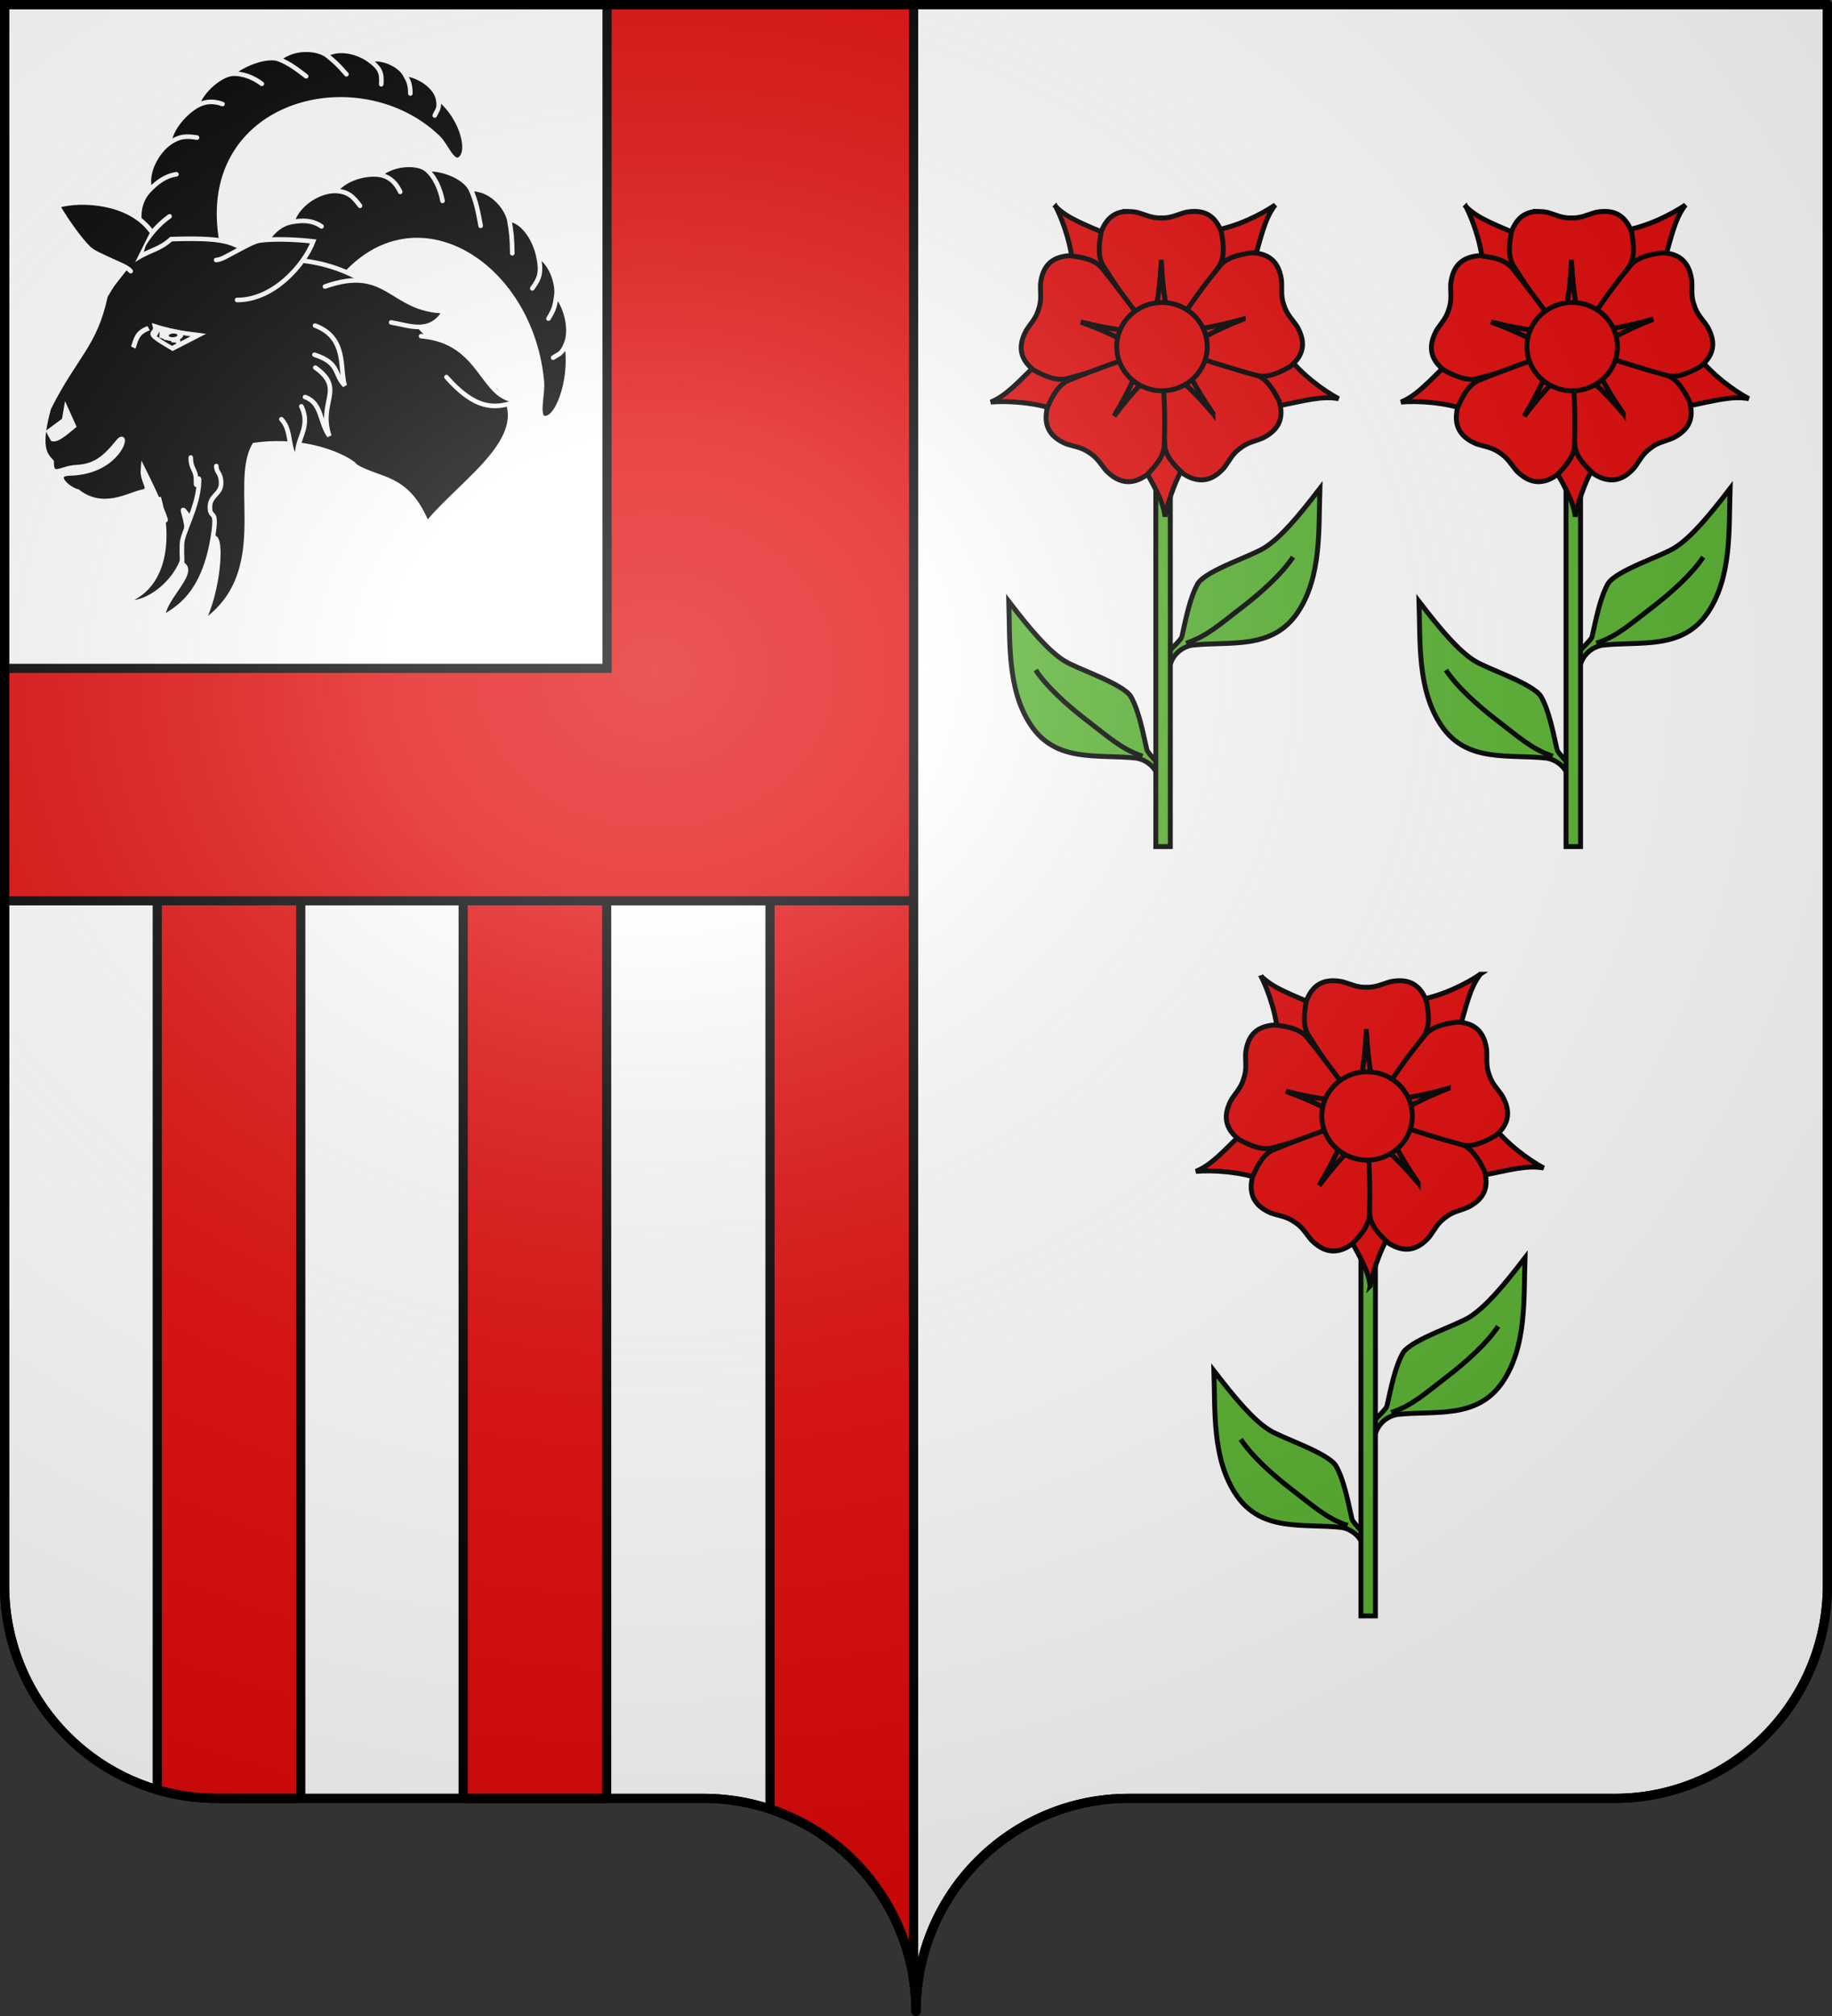
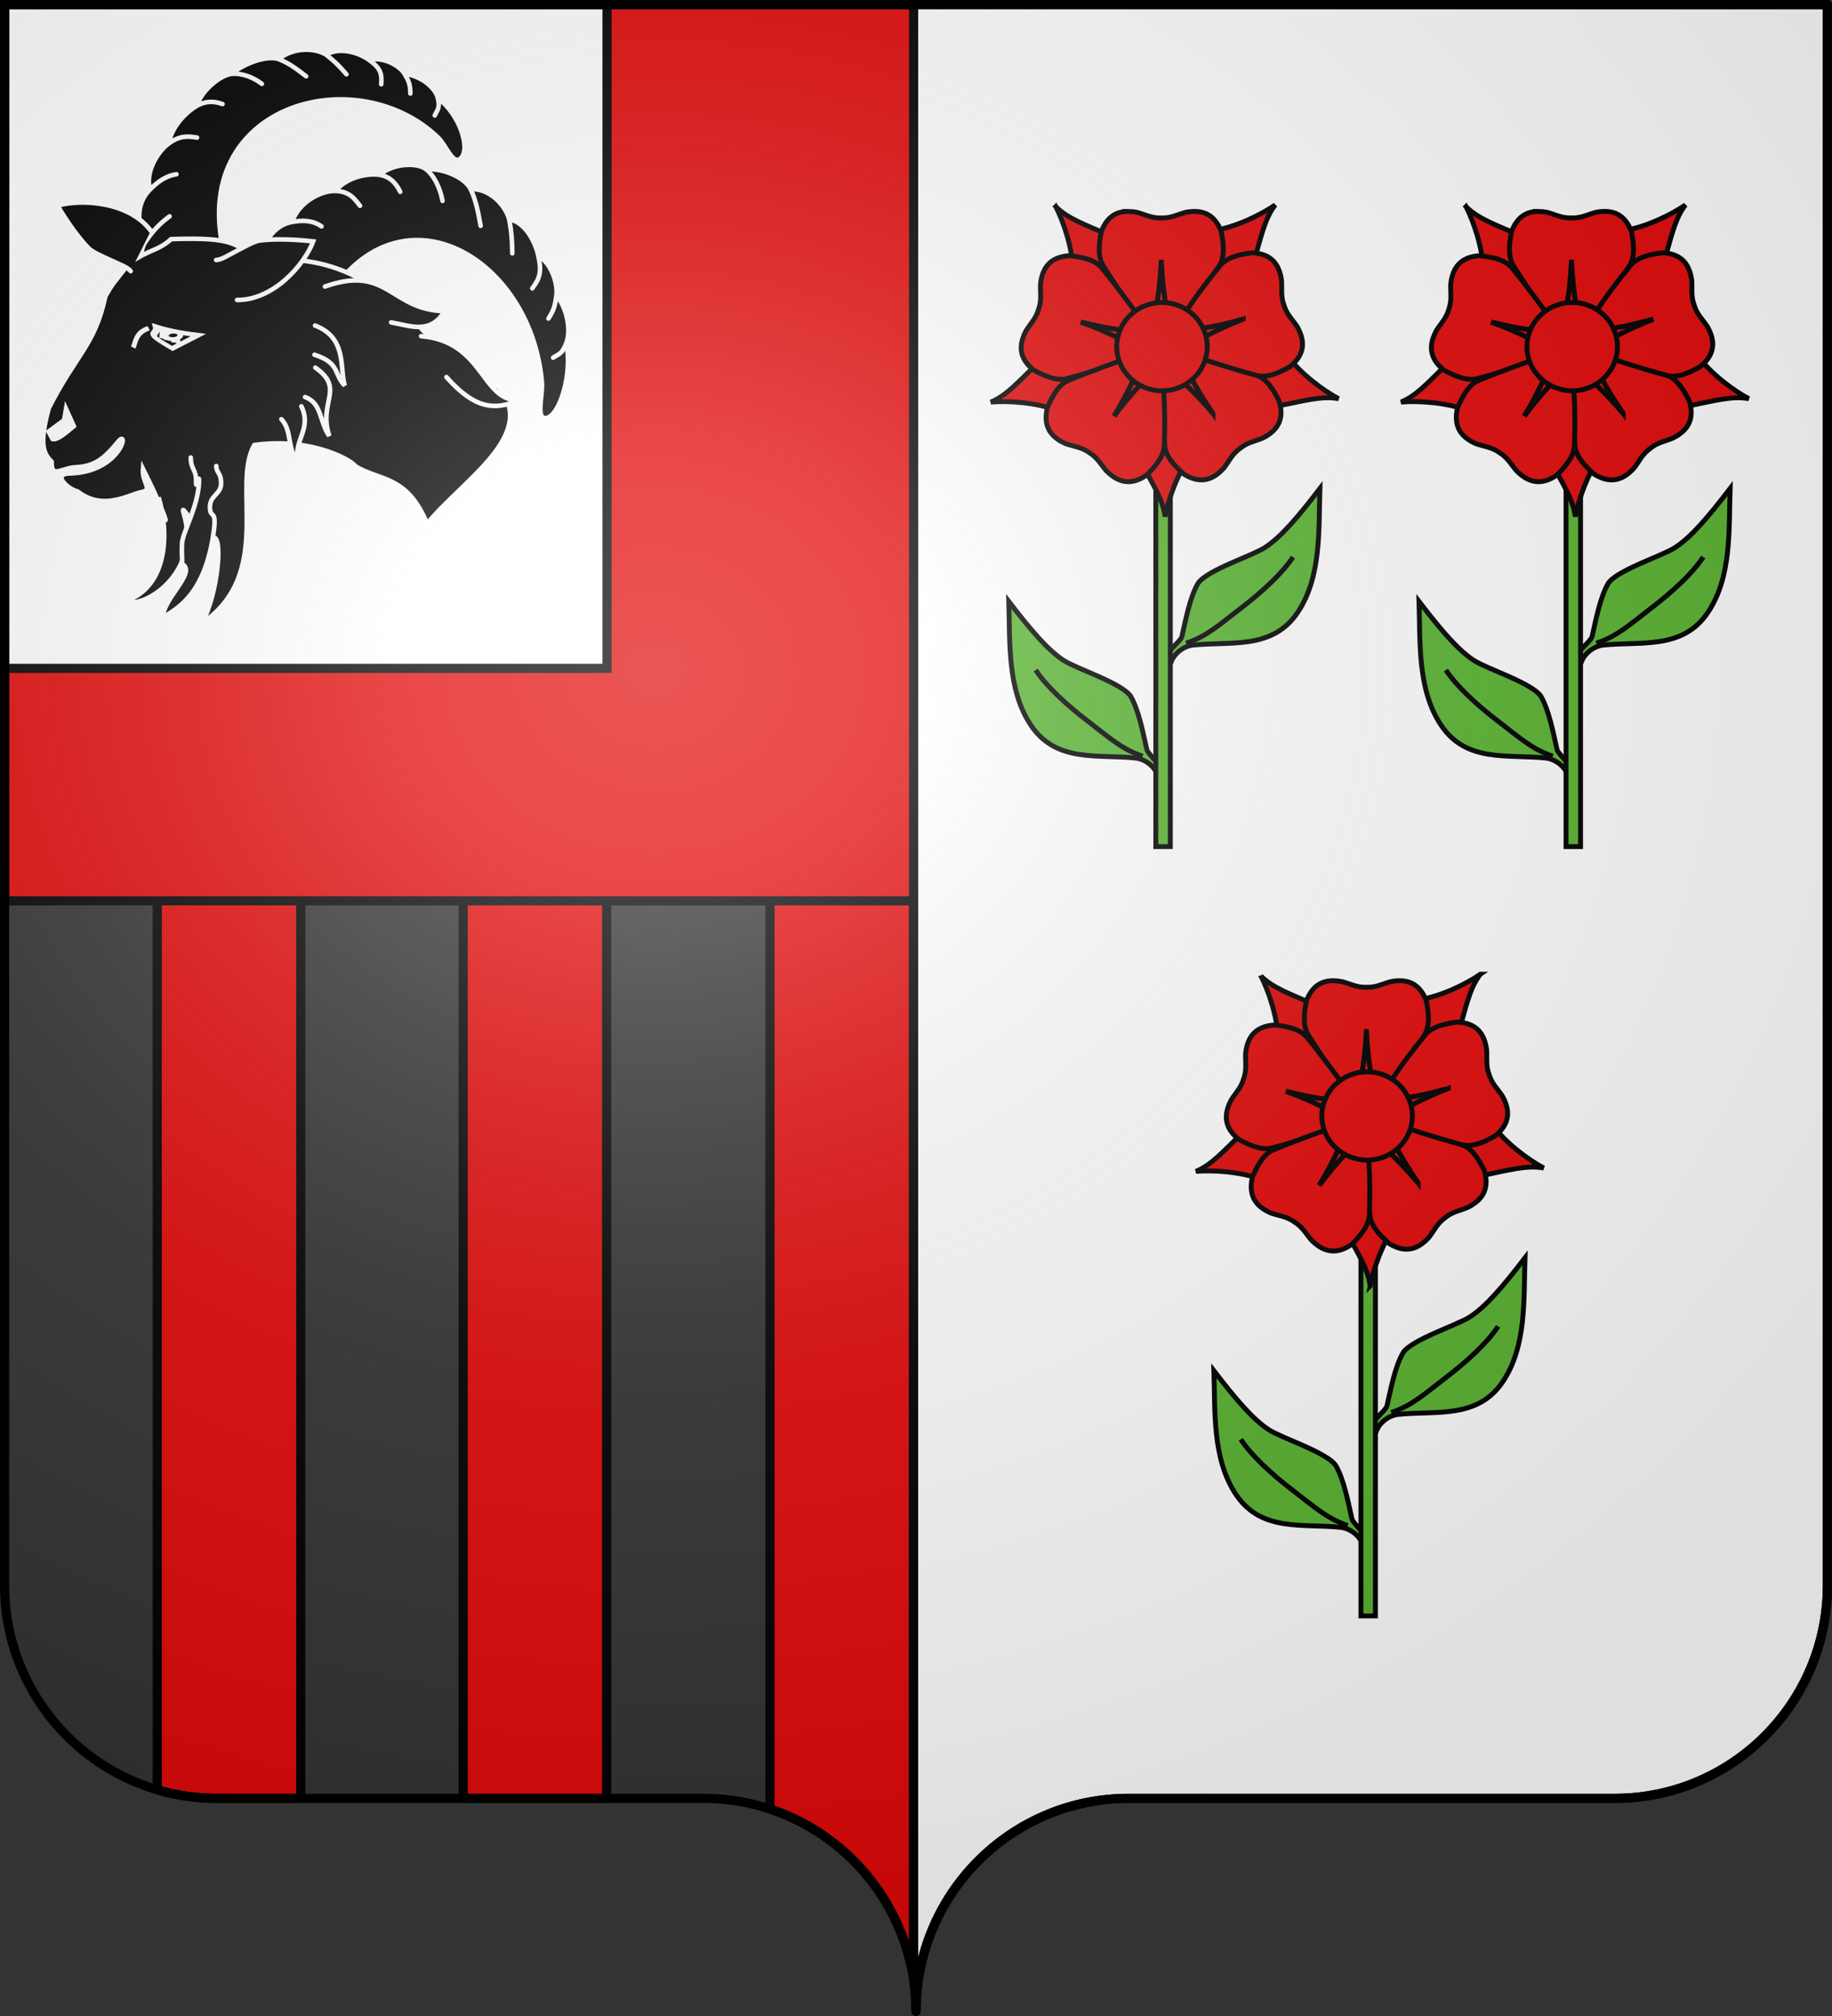
<svg xmlns="http://www.w3.org/2000/svg" xmlns:xlink="http://www.w3.org/1999/xlink" width="600" height="660" version="1.0">
  <rect width="100%" height="100%" fill="#333333" stroke="none" />
  <desc>Flag of Canton of Valais (Wallis)</desc>
  <defs>
    <radialGradient xlink:href="#a" id="c" cx="285.186" cy="200.448" r="300" fx="285.186" fy="200.448" gradientTransform="matrix(1.551 0 0 1.35 -227.894 -51.264)" gradientUnits="userSpaceOnUse" />
    <linearGradient id="a">
      <stop offset="0" style="stop-color:white;stop-opacity:.314" />
      <stop offset=".19" style="stop-color:white;stop-opacity:.251" />
      <stop offset=".6" style="stop-color:#6b6b6b;stop-opacity:.125" />
      <stop offset="1" style="stop-color:black;stop-opacity:.125" />
    </linearGradient>
  </defs>
-   <path d="M300.781 1.458v646.667A70.4 70.4 0 0 0 300 658.5c0-38.504-31.21-69.75-69.656-69.75H71.156C32.71 588.75 1.5 557.504 1.5 519V1.479z" style="fill:#fff;fill-opacity:1;fill-rule:nonzero;stroke:#000;stroke-width:3;stroke-linecap:round;stroke-linejoin:round;stroke-miterlimit:4;stroke-dasharray:none;stroke-dashoffset:0;stroke-opacity:1" />
  <path d="M252.188 294.906V592.25c22.929 7.586 40.582 26.805 46.03 50.656h.97v-348zM151.688 294.906V588.75h47V294.906zM51.5 294.906v291.032a69.6 69.6 0 0 0 19.656 2.812H98.5V294.906z" style="fill:#e20909;fill-opacity:1;fill-rule:nonzero;stroke:#000;stroke-width:3;stroke-linecap:round;stroke-linejoin:round;stroke-miterlimit:4;stroke-dashoffset:0;stroke-opacity:1" />
  <path d="M299.219 1.458v646.667c.504 3.384.781 6.851.781 10.375 0-38.504 31.21-69.75 69.656-69.75h159.188c38.447 0 69.656-31.246 69.656-69.75V1.479z" style="fill:#fff;fill-opacity:1;fill-rule:nonzero;stroke:#000;stroke-width:3;stroke-linecap:round;stroke-linejoin:round;stroke-miterlimit:4;stroke-dashoffset:0;stroke-opacity:1;stroke-dasharray:none" />
  <path d="M1.5 1.5v293.406h297.719V1.5z" style="fill:#e20909;fill-opacity:1;fill-rule:nonzero;stroke:#000;stroke-width:3;stroke-linecap:round;stroke-linejoin:round;stroke-miterlimit:4;stroke-dashoffset:0;stroke-opacity:1" />
  <g style="fill:#fff;display:inline">
    <path d="M2.343 2.343h197.315v217.315H2.343z" style="fill:#fff;fill-opacity:1;stroke:#000;stroke-width:3;stroke-miterlimit:4;stroke-dasharray:none;stroke-opacity:1" transform="translate(-.843 -.843)" />
  </g>
  <g style="fill:#000;stroke:#fff;stroke-opacity:1">
    <path d="M-39.482 42.855c-2.252-16.733 6.258-28.152 9.79-29.676 3.534-1.525 7.107-2.606 11.524-2.483-4.417-.123-7.99.958-11.523 2.483 3.009-11.35 7.826-14.904 12.163-15.67 3.252-.573 6.545-.703 9.677 1.45-3.132-2.153-6.425-2.023-9.677-1.45 2.327-6.72 9.715-10.278 14.132-10.155s6.063 2.086 8.152 4.873c-2.089-2.787-3.735-4.75-8.152-4.873 4.656-5.33 11.964-5.717 14.574-5.275s4.94 1.833 6.747 5.572c-1.807-3.739-4.137-5.131-6.747-5.572 4.778-3.998 12.487-4.006 15.258-1.79s4.62 6.398 5.343 10.328c-.724-3.93-2.572-8.112-5.343-10.328 5.461-.512 12.73 2.714 14.537 6.452s2.572 8.112 3.296 12.042c-.724-3.93-1.488-8.303-3.296-12.042 6.586-.26 11.526 5.631 12.651 9.94.764 4.374.925 6.149 1.006 11.093-.081-4.944-.242-6.719-1.006-11.092 4.457.566 8.273 6.204 9.52 11.845 1.245 5.64.322 7.606-1.966 10.715 2.288-3.109 3.211-5.075 1.965-10.715 4.659 2.785 6.387 9.693 5.946 12.926s-.682 4.628-2.608 7.673c1.926-3.045 2.167-4.44 2.608-7.673 3.735 4.75 4.74 11.786 3.256 15.654s-2.61 3.616-4.336 4.822c1.727-1.206 2.851-.953 4.336-4.822 2.05 10.458-2.243 23.837-6.58 24.602-3.613.637-1.045-7.48-1.448-11.916C60.09 3.205 4.873-22.67-14.868 43.022z" style="fill:#000;fill-opacity:1;fill-rule:evenodd;stroke:#fff;stroke-width:1.5;stroke-linecap:butt;stroke-linejoin:round;stroke-miterlimit:4;stroke-dasharray:none;stroke-opacity:1" transform="translate(113.153 75.157)" />
    <path d="M-58.072 29.165c-10.659-9.243-9.726-21.712-7.644-24.847s4.432-6.013 8.104-8.644c-3.672 2.631-6.021 5.509-8.104 8.644-3.524-9.052-1.462-14.263 1.677-17.409 2.354-2.358 4.975-4.46 8.668-5.015-3.693.555-6.314 2.657-8.668 5.015-1.642-5.695 2.518-12.484 6.19-15.115s6.053-2.394 9.228-1.906c-3.175-.488-5.555-.725-9.228 1.906.995-6.24 6.76-10.968 9.125-12.288 2.364-1.32 5-1.865 8.448-.6-3.447-1.265-6.084-.72-8.448.6 1.795-5.469 8.088-10.202 11.52-10.494 3.431-.293 7.145 1.23 9.807 3.28-2.662-2.05-6.376-3.573-9.807-3.28 4.19-3.675 11.828-6.084 15.275-4.82 3.447 1.266 6.376 3.574 9.038 5.625-2.662-2.051-5.591-4.36-9.038-5.624 5.242-4.204 12.382-3.493 15.572-1.447 2.93 2.308 3.996 3.336 6.669 6.425-2.673-3.089-3.74-4.117-6.669-6.425 3.94-2.374 10.028-1.135 14.019 1.682s4.273 4.632 4.042 8.009c.23-3.377-.051-5.191-4.042-8.009 5.273-1.088 10.325 2.238 11.67 4.561 1.343 2.324 1.882 3.357 1.913 6.472-.031-3.115-.57-4.148-1.914-6.472 5.555.726 10.085 4.576 10.91 7.943.827 3.367-.225 3.896-1 5.72.775-1.824 1.827-2.353 1-5.72 7.187 5.382 10.732 16.51 7.593 19.656-2.616 2.621-4.796-4.107-7.463-6.678-28.008-26.988-86.748-9.552-68.25 44.265z" style="fill:#000;fill-opacity:1;fill-rule:evenodd;stroke:#fff;stroke-width:1.5;stroke-linecap:butt;stroke-linejoin:round;stroke-miterlimit:4;stroke-dasharray:none;stroke-opacity:1" transform="translate(113.153 75.157)" />
    <path d="M-97.171 58.475c8.775-17.43 15.115-20.53 18.56-36.704 2.548-4.4 2.224-3.639 7.677-10.617 6.587-4.782 9.323-3.996 13.833-8.03 21.506-.688 20.34 1.674 29.557 7.078 46.57-5.109 58.093 41.32 77.477 41.007 13.66 15.84-11.222 30.441-23.2 45.083-6.573-15.912-15.21-13.855-23.528-18.82-.302-1.258-13.438-9.646-33.055-6.938-7.622 13.099 6.61 42.247-17.148 58.349 5.372-9.908 6.836-28.76 3.74-28.008-3.878.942-11.109-12.48-9.808-8.26 6.236 20.226-13.759 31.864-18.784 29.019 14.186-5.21 13.883-23.253 10.657-33.973 1.89 9.996 5.876 12.726-5.137-9.361-.426 4.577 3.435 6.878-.42 7.624-4.191.811-12.566 6.325-20.953-.166-3.438-.87-8.472-5.785-2.643-5.922 16.926-.398 19.713-15.127 15.85-10.37-4.441 5.47-7.652 8.045-13.75 8.333-5.004.236-8.088 3.893-7.994-1.799-2.353-2.487-4.355-4.967-.931-17.525z" style="fill:#000;fill-opacity:1;fill-rule:evenodd;stroke:#fff;stroke-width:1.5;stroke-linecap:butt;stroke-linejoin:miter;stroke-miterlimit:4;stroke-dasharray:none;stroke-opacity:1" transform="translate(113.153 75.157)" />
    <path d="M-50.675 74.628c-.018 3.983 1.85 3.836 1.719 7.782-.125 3.779 1.123-3.434.995.14-.304 8.457-5.49 16.602-5.593 20.4-.125 4.535.077 2.44.04 6.552 5.288 2.807-7.853 12.47-6.041 18.49-1.63-2.763 12.915-2.639 16.427-29.283.975-7.393-1.195-3.873-1.27-7.709-.078-4.05 3.624-4.25 3.661-7.856.037-3.634-1.569-3.395-1.569-5.727M24.756 34.897c20.489 1.692 19.65 21.076 31.849 21.016-7.958 3.496-14.587 2.518-23.537-7.617M-6.724 18.648c20.67-7.312 21.38 7.671 39.227 8.076-4.799 7.781-11.338 4.732-17.559 3.671M-42.376 9.968c1.7-.055 3.702-1.41 6.615-2.92s5.715-3.17 7.633-3.454c4.053-.6 11.465-.436 17.56.275-2.873 7.595-12.96 19.273-24.939 19.181" style="fill:#000;fill-opacity:1;fill-rule:evenodd;stroke:#fff;stroke-width:1.5;stroke-linecap:round;stroke-linejoin:miter;stroke-miterlimit:4;stroke-dasharray:none;stroke-opacity:1" transform="translate(113.153 75.157)" />
    <g style="fill:#000;fill-opacity:1;stroke:#fff;stroke-width:2.062;stroke-miterlimit:4;stroke-dasharray:none;stroke-opacity:1">
      <path d="M104.06 139.565c5.163 5.515 2.171 14.218 7.764 18.967-3-8.91 6.182-14.257 1.146-24.823M114.625 129.509c7.55 2.697 6.367 11.263 10.82 17.694-5.146-15.602 7.308-21.363-6.238-31.06M118.825 110.287c11.573 3.82 8.466 8.766 13.494 14.002-2.344-7.678 1.209-21.746-13.239-27.24" style="opacity:1;fill:#000;fill-opacity:1;fill-rule:evenodd;stroke:#fff;stroke-width:2.062;stroke-linecap:round;stroke-linejoin:miter;stroke-miterlimit:4;stroke-dasharray:none;stroke-opacity:1" transform="matrix(.734 0 0 .721 15.779 36.617)" />
    </g>
    <g style="fill:#000;stroke:#fff;stroke-width:7.729;stroke-miterlimit:4;stroke-dasharray:none;stroke-opacity:1">
      <path d="M332.862 278.793c19.17 9.002 42.049 16.148 67.586 21.966l-49.41 18.073c-44.458-36.502-18.155-22.953-18.176-40.039zM302.448 302.448z" style="fill:#000;fill-rule:evenodd;stroke:#fff;stroke-width:7.729;stroke-linecap:butt;stroke-linejoin:miter;stroke-miterlimit:4;stroke-dasharray:none;stroke-opacity:1" transform="matrix(.192 -.019 .054 .19 -28.191 60.174)" />
      <path d="m337.522 283.35-9.559 10.155.598-1.793M342.898 286.336l-4.779 13.74M348.872 288.128l-4.182 15.532M353.65 291.712l-2.986 13.74M359.027 294.102l-2.987 14.935M364.404 296.492l-.598 16.129" style="fill:#000;fill-rule:evenodd;stroke:#fff;stroke-width:7.729;stroke-linecap:butt;stroke-linejoin:miter;stroke-miterlimit:4;stroke-dasharray:none;stroke-opacity:1" transform="matrix(.192 -.019 .054 .19 -28.191 60.174)" />
      <path d="M368.345 301.603a11.828 9.293 0 1 1-23.655 0 11.828 9.293 0 1 1 23.655 0z" style="fill:#000;fill-opacity:1;fill-rule:nonzero;stroke:#fff;stroke-width:9.376;stroke-miterlimit:4;stroke-dasharray:none;stroke-opacity:1" transform="matrix(.197 -.02 .036 .126 -24.4 78.924)" />
      <path d="M321.392 280.96c-22.895 5.418-26.834 18.418-34.648 29.869" style="fill:#000;fill-rule:evenodd;stroke:#fff;stroke-width:7.729;stroke-linecap:butt;stroke-linejoin:miter;stroke-miterlimit:4;stroke-dasharray:none;stroke-opacity:1" transform="matrix(.192 -.019 .054 .19 -28.191 60.174)" />
    </g>
    <path d="M-70.351 13.612c-1.059-1.308-3.359-2.08-6.33-3.476-2.972-1.397-5.998-2.619-7.373-3.962-2.908-2.84-7.193-8.784-10.246-14.015 7.917-2.263 23.473-1.27 30.54 8.234" style="fill:#000;fill-opacity:1;fill-rule:evenodd;stroke:#fff;stroke-width:1.5;stroke-linecap:round;stroke-linejoin:miter;stroke-miterlimit:4;stroke-dasharray:none;stroke-opacity:1" transform="translate(113.153 75.157)" />
  </g>
  <path d="m-97.574 66.067 5.194-3.831.743-4.379 2.968 6.568c-2.745 2.259-5.627 4.924-7.421 4.379z" style="fill:#fff;fill-opacity:1;fill-rule:evenodd;stroke:#fff;stroke-width:1;stroke-linecap:butt;stroke-linejoin:miter;stroke-miterlimit:4;stroke-dasharray:none;stroke-opacity:1" transform="translate(113.153 75.157)" />
  <g style="fill:#5ab532">
    <g style="fill:#5ab532">
      <path d="M305.818 550.357c1.58-6.84 3.405-16.964 7.026-23.106 3.992-5.66 22.992-11.627 28.603-15.226 6.88-4.414 14.163-12.981 23.716-25.4-.576 17.395.78 37.811-9.5 53.174-10.947 16.358-29.023 12.3-45.546 14.138-3.921.76-7.345 3.388-8.84 7.127-.423 1.247-1.858 3.012-1.185.377l-3.743-.04c1.875-3.434 8.79-9.035 9.47-11.044z" style="fill:#5ab532;fill-opacity:1;fill-rule:evenodd;stroke:#000;stroke-width:2.109;stroke-linecap:butt;stroke-linejoin:miter;stroke-miterlimit:4;stroke-dasharray:none;stroke-opacity:1" transform="matrix(.762 0 0 .762 154.02 -210.87)" />
      <path d="M307.66 553.085c8.972-2.922 14.916-8.464 23.415-14.946 9.137-6.968 17.907-15.022 22.542-22.075" style="fill:#5ab532;fill-rule:evenodd;stroke:#000;stroke-width:2.109;stroke-linecap:butt;stroke-linejoin:miter;stroke-miterlimit:4;stroke-dasharray:none;stroke-opacity:1" transform="matrix(.762 0 0 .762 154.02 -210.87)" />
    </g>
    <g style="fill:#5ab532">
      <path d="M305.818 550.357c1.58-6.84 3.405-16.964 7.026-23.106 3.992-5.66 22.992-11.627 28.603-15.226 6.88-4.414 14.163-12.981 23.716-25.4-.576 17.395.78 37.811-9.5 53.174-10.947 16.358-29.023 12.3-45.546 14.138-3.921.76-7.345 3.388-8.84 7.127-.423 1.247-1.858 3.012-1.185.377l-3.424.28c1.875-3.435 8.47-9.355 9.15-11.364z" style="fill:#5ab532;fill-opacity:1;fill-rule:evenodd;stroke:#000;stroke-width:2.109;stroke-linecap:butt;stroke-linejoin:miter;stroke-miterlimit:4;stroke-dasharray:none;stroke-opacity:1" transform="matrix(-.762 0 0 .762 608.65 -173.891)" />
      <path d="M307.66 553.085c8.972-2.922 14.916-8.464 23.415-14.946 9.137-6.968 17.907-15.022 22.542-22.075" style="fill:#5ab532;fill-rule:evenodd;stroke:#000;stroke-width:2.109;stroke-linecap:butt;stroke-linejoin:miter;stroke-miterlimit:4;stroke-dasharray:none;stroke-opacity:1" transform="matrix(-.762 0 0 .762 608.65 -173.891)" />
    </g>
    <path d="M294.648 465.074h6.235v175.384h-6.235z" style="fill:#5ab532;fill-opacity:1;stroke:#000;stroke-width:2.109;stroke-miterlimit:4;stroke-dasharray:none;stroke-opacity:1" transform="matrix(.762 0 0 .762 154.02 -210.87)" />
  </g>
  <g style="fill:#e20909;fill-opacity:1;stroke:#000;stroke-width:2.741;stroke-miterlimit:4;stroke-dasharray:none;stroke-opacity:1">
    <g style="fill:#e20909;fill-opacity:1;stroke:#000;stroke-width:13.57;stroke-miterlimit:4;stroke-dasharray:none;stroke-opacity:1">
      <path d="M958.886 534.195c-40.541-21.548-104.773-67.727-143.034-120.587l-175.12 5.216-17.823 54.37 161.228 82.716c79.366-16.12 128.42-30.41 174.749-21.715zM477.117 861.464c8.619-45.095 33.775-120.098 72.982-172.26L493.414 523.43l-57.207-.976-31.43 178.462c38.835 71.07 66.97 113.717 72.34 160.548zM-6.497 543.543c45.748-3.874 124.757.1 185.566 23.771l144.317-99.332-14.504-55.347-180.32 17.915c-57.947 56.577-91.416 95.18-135.06 112.993zM783.021-3.399C745.207 22.64 674.614 58.344 610.067 67.922L533.95 225.721l40.028 40.884 147.739-104.927C744.006 83.818 753.943 33.702 783.02-3.4zM173.937 1.2C194.801 42.096 220.955 116.757 222 182.002l146.474 96.123 45.773-34.33-84.68-160.205c-74.27-32.293-122.654-48.707-155.629-82.392z" style="fill:#e20909;fill-opacity:1;fill-rule:evenodd;stroke:#000;stroke-width:13.57;stroke-linecap:butt;stroke-linejoin:miter;stroke-miterlimit:4;stroke-dasharray:none;stroke-opacity:1" transform="translate(325.259 67.495)scale(.118)" />
    </g>
    <g style="fill:#e20909;fill-opacity:1;stroke:#000;stroke-width:13.57;stroke-miterlimit:4;stroke-dasharray:none;stroke-opacity:1">
      <path d="M375.288 14.554c-32.685-.297-59.353 14.483-75.187 56.313-6.989 36.771-9.942 71.538 6.75 96.469 60.616 96.864 92.604 132.068 132.344 183.968 10.671-56.299 23.002-102.66 27.5-196 4.498 93.34 16.828 139.701 27.5 196 44.968-60.901 90.684-121.428 132.375-183.968 16.691-24.931 13.707-59.698 6.718-96.469C613.8 19.384 577.91 8.88 534.57 17.023c-23.696 6.38-40.852 16.455-67.282 15.719l-.053.004h-1.094l-.009-.004c-26.43.736-43.617-9.34-67.312-15.719-8.126-1.527-15.989-2.4-23.532-2.469z" style="fill:#e20909;fill-opacity:1;fill-rule:evenodd;stroke:#000;stroke-width:13.57;stroke-linecap:butt;stroke-linejoin:miter;stroke-miterlimit:4;stroke-dasharray:none;stroke-opacity:1" transform="translate(325.259 67.495)scale(.118)" />
      <path d="M466.695 155.304c-4.498 93.34-16.829 139.701-27.5 196-.156-.203-.314-.39-.469-.593l.062 1.187h54.97l.124-2.219c-10.599-55.567-22.733-101.94-27.187-194.375zM82.133 367.212c-9.933 31.14-3.684 60.983 31.607 88.46 33.07 17.533 65.415 30.617 94.163 22.03 110.44-29.32 153.52-49.49 214.838-72.137-50.64-26.816-91.295-52.284-179.146-84.135 90.507 23.256 138.442 25.161 195.383 31.586-44.913-60.943-89.247-122.49-136.692-180.785-18.893-23.307-52.99-30.72-90.186-34.897-54.942 3.422-75.574 34.612-80.587 78.424-.9 24.523 3.662 43.888-4.844 68.923l-.012.052-.323 1.045-.006.008c-7.099 25.469-21.799 38.916-34.89 59.672-3.857 7.313-7.012 14.567-9.305 21.754z" style="fill:#e20909;fill-opacity:1;fill-rule:evenodd;stroke:#000;stroke-width:13.57;stroke-linecap:butt;stroke-linejoin:miter;stroke-miterlimit:4;stroke-dasharray:none;stroke-opacity:1" transform="translate(325.259 67.495)scale(.118)" />
      <path d="M243.595 321.43c87.851 31.851 128.506 57.319 179.146 84.135-.24.088-.466.184-.705.272l1.153.291 16.227-52.52-2.083-.773c-56.22-6.278-104.109-8.374-193.738-31.405zM768.51 631.019c26.093-19.688 38.224-47.66 25.28-90.472-16.874-33.41-35.725-62.772-64.154-72.361-107.096-39.84-153.914-48.25-217.053-65.17 25.857 51.135 44.342 95.405 97.671 172.14-60.46-71.252-98.496-100.489-141.273-138.615 1.475 75.69 2.128 151.539 7.2 226.53 1.964 29.938 25.521 55.68 53.475 80.57 46.831 28.934 81.687 15.384 111.08-17.49 14.896-19.5 22.355-37.945 43.755-53.472l.04-.035.867-.667.01-.002c20.504-16.694 40.27-19.183 62.943-28.57 7.373-3.743 14.138-7.843 20.16-12.386z" style="fill:#e20909;fill-opacity:1;fill-rule:evenodd;stroke:#000;stroke-width:13.57;stroke-linecap:butt;stroke-linejoin:miter;stroke-miterlimit:4;stroke-dasharray:none;stroke-opacity:1" transform="translate(325.259 67.495)scale(.118)" />
      <path d="M610.254 575.157c-53.33-76.736-71.814-121.006-97.671-172.141.247.066.486.119.733.185l-.773-.904-43.577 33.507 1.254 1.835c42.273 37.59 80.16 66.956 140.034 137.518zM333.068 750.217c26.961 18.48 57.339 21.088 93.815-4.796 26.312-26.62 48.156-53.828 48.21-83.83 3.724-114.206-3.187-161.268-7.218-226.512-40.262 40.774-76.357 72.374-132.157 147.332 48.333-79.977 63.961-125.333 86.51-178.012-71.295 25.462-143 50.196-212.489 78.845-27.76 11.38-44.677 41.9-59.389 76.317-12.543 53.6 11.385 82.34 51.898 99.756 23.225 7.923 43.084 9.131 64.609 24.485l.046.027.908.61.005.008c22.347 14.132 30.99 32.082 47.099 50.595 5.892 5.8 11.93 10.91 18.153 15.175z" style="fill:#e20909;fill-opacity:1;fill-rule:evenodd;stroke:#000;stroke-width:13.57;stroke-linecap:butt;stroke-linejoin:miter;stroke-miterlimit:4;stroke-dasharray:none;stroke-opacity:1" transform="translate(325.259 67.495)scale(.118)" />
      <path d="M335.718 582.411c55.8-74.958 91.895-106.558 132.157-147.332.016.256.042.5.058.755l.61-1.02-45.621-30.664-1.342 1.772c-22.2 52.031-37.997 97.288-85.862 176.49zM795.294 182.527c-10.181-31.061-32.72-51.594-77.418-53.205-37.073 5.15-70.955 13.481-89.231 37.275-72.364 88.433-95.476 130.007-131.924 184.27 56.752-7.912 104.622-11.071 194.49-36.688-86.989 34.14-126.964 60.662-176.884 88.794 72.091 23.106 144.068 47.041 216.662 66.52 28.962 7.832 60.944-6.124 93.543-24.516 42.536-34.943 40.999-72.308 19.41-110.76-13.629-20.407-28.666-33.434-36.429-58.71l-.02-.049-.35-1.036v-.01c-9.158-24.803-5.114-44.31-6.655-68.802-1.155-8.187-2.845-15.915-5.194-23.083z" style="fill:#e20909;fill-opacity:1;fill-rule:evenodd;stroke:#000;stroke-width:13.57;stroke-linecap:butt;stroke-linejoin:miter;stroke-miterlimit:4;stroke-dasharray:none;stroke-opacity:1" transform="translate(325.259 67.495)scale(.118)" />
      <g style="fill:#e20909;fill-opacity:1;stroke:#000;stroke-width:13.57;stroke-miterlimit:4;stroke-dasharray:none;stroke-opacity:1">
        <path d="M469.438 156.219c-4.498 93.339-16.83 139.7-27.5 196-.156-.203-.314-.391-.47-.594l.063 1.188H496.5l.125-2.22c-10.599-55.567-22.733-101.94-27.187-194.374z" style="fill:#e20909;fill-opacity:1;fill-rule:evenodd;stroke:#000;stroke-width:13.57;stroke-linecap:butt;stroke-linejoin:miter;stroke-miterlimit:4;stroke-dasharray:none;stroke-opacity:1" transform="rotate(71.33 171.323 306.537)scale(.118)" />
      </g>
    </g>
    <path d="M614.688 409.418c.02 71.256-59.245 129.03-132.36 129.03-73.114 0-132.38-57.774-132.36-129.03-.02-71.256 59.246-129.03 132.36-129.03s132.38 57.774 132.36 129.03z" style="fill:#e20909;fill-opacity:1;fill-rule:evenodd;stroke:#000;stroke-width:14.307;stroke-miterlimit:4;stroke-dasharray:none;stroke-opacity:1" transform="translate(326.541 67.633)scale(.112)" />
  </g>
  <g style="fill:#5ab532">
    <g style="fill:#5ab532">
      <path d="M305.818 550.357c1.58-6.84 3.405-16.964 7.026-23.106 3.992-5.66 22.992-11.627 28.603-15.226 6.88-4.414 14.163-12.981 23.716-25.4-.576 17.395.78 37.811-9.5 53.174-10.947 16.358-29.023 12.3-45.546 14.138-3.921.76-7.345 3.388-8.84 7.127-.423 1.247-1.858 3.012-1.185.377l-3.743-.04c1.875-3.434 8.79-9.035 9.47-11.044z" style="fill:#5ab532;fill-opacity:1;fill-rule:evenodd;stroke:#000;stroke-width:2.109;stroke-linecap:butt;stroke-linejoin:miter;stroke-miterlimit:4;stroke-dasharray:none;stroke-opacity:1" transform="matrix(.762 0 0 .762 288.371 -210.87)" />
      <path d="M307.66 553.085c8.972-2.922 14.916-8.464 23.415-14.946 9.137-6.968 17.907-15.022 22.542-22.075" style="fill:#5ab532;fill-rule:evenodd;stroke:#000;stroke-width:2.109;stroke-linecap:butt;stroke-linejoin:miter;stroke-miterlimit:4;stroke-dasharray:none;stroke-opacity:1" transform="matrix(.762 0 0 .762 288.371 -210.87)" />
    </g>
    <g style="fill:#5ab532">
      <path d="M305.818 550.357c1.58-6.84 3.405-16.964 7.026-23.106 3.992-5.66 22.992-11.627 28.603-15.226 6.88-4.414 14.163-12.981 23.716-25.4-.576 17.395.78 37.811-9.5 53.174-10.947 16.358-29.023 12.3-45.546 14.138-3.921.76-7.345 3.388-8.84 7.127-.423 1.247-1.858 3.012-1.185.377l-3.424.28c1.875-3.435 8.47-9.355 9.15-11.364z" style="fill:#5ab532;fill-opacity:1;fill-rule:evenodd;stroke:#000;stroke-width:2.109;stroke-linecap:butt;stroke-linejoin:miter;stroke-miterlimit:4;stroke-dasharray:none;stroke-opacity:1" transform="matrix(-.762 0 0 .762 743 -173.891)" />
      <path d="M307.66 553.085c8.972-2.922 14.916-8.464 23.415-14.946 9.137-6.968 17.907-15.022 22.542-22.075" style="fill:#5ab532;fill-rule:evenodd;stroke:#000;stroke-width:2.109;stroke-linecap:butt;stroke-linejoin:miter;stroke-miterlimit:4;stroke-dasharray:none;stroke-opacity:1" transform="matrix(-.762 0 0 .762 743 -173.891)" />
    </g>
    <path d="M294.648 465.074h6.235v175.384h-6.235z" style="fill:#5ab532;fill-opacity:1;stroke:#000;stroke-width:2.109;stroke-miterlimit:4;stroke-dasharray:none;stroke-opacity:1" transform="matrix(.762 0 0 .762 288.371 -210.87)" />
  </g>
  <g style="fill:#e20909;fill-opacity:1;stroke:#000;stroke-width:2.741;stroke-miterlimit:4;stroke-dasharray:none;stroke-opacity:1">
    <g style="fill:#e20909;fill-opacity:1;stroke:#000;stroke-width:13.57;stroke-miterlimit:4;stroke-dasharray:none;stroke-opacity:1">
      <path d="M958.886 534.195c-40.541-21.548-104.773-67.727-143.034-120.587l-175.12 5.216-17.823 54.37 161.228 82.716c79.366-16.12 128.42-30.41 174.749-21.715zM477.117 861.464c8.619-45.095 33.775-120.098 72.982-172.26L493.414 523.43l-57.207-.976-31.43 178.462c38.835 71.07 66.97 113.717 72.34 160.548zM-6.497 543.543c45.748-3.874 124.757.1 185.566 23.771l144.317-99.332-14.504-55.347-180.32 17.915c-57.947 56.577-91.416 95.18-135.06 112.993zM783.021-3.399C745.207 22.64 674.614 58.344 610.067 67.922L533.95 225.721l40.028 40.884 147.739-104.927C744.006 83.818 753.943 33.702 783.02-3.4zM173.937 1.2C194.801 42.096 220.955 116.757 222 182.002l146.474 96.123 45.773-34.33-84.68-160.205c-74.27-32.293-122.654-48.707-155.629-82.392z" style="fill:#e20909;fill-opacity:1;fill-rule:evenodd;stroke:#000;stroke-width:13.57;stroke-linecap:butt;stroke-linejoin:miter;stroke-miterlimit:4;stroke-dasharray:none;stroke-opacity:1" transform="translate(459.61 67.495)scale(.118)" />
    </g>
    <g style="fill:#e20909;fill-opacity:1;stroke:#000;stroke-width:13.57;stroke-miterlimit:4;stroke-dasharray:none;stroke-opacity:1">
      <path d="M375.288 14.554c-32.685-.297-59.353 14.483-75.187 56.313-6.989 36.771-9.942 71.538 6.75 96.469 60.616 96.864 92.604 132.068 132.344 183.968 10.671-56.299 23.002-102.66 27.5-196 4.498 93.34 16.828 139.701 27.5 196 44.968-60.901 90.684-121.428 132.375-183.968 16.691-24.931 13.707-59.698 6.718-96.469C613.8 19.384 577.91 8.88 534.57 17.023c-23.696 6.38-40.852 16.455-67.282 15.719l-.053.004h-1.094l-.009-.004c-26.43.736-43.617-9.34-67.312-15.719-8.126-1.527-15.989-2.4-23.532-2.469z" style="fill:#e20909;fill-opacity:1;fill-rule:evenodd;stroke:#000;stroke-width:13.57;stroke-linecap:butt;stroke-linejoin:miter;stroke-miterlimit:4;stroke-dasharray:none;stroke-opacity:1" transform="translate(459.61 67.495)scale(.118)" />
      <path d="M466.695 155.304c-4.498 93.34-16.829 139.701-27.5 196-.156-.203-.314-.39-.469-.593l.062 1.187h54.97l.124-2.219c-10.599-55.567-22.733-101.94-27.187-194.375zM82.133 367.212c-9.933 31.14-3.684 60.983 31.607 88.46 33.07 17.533 65.415 30.617 94.163 22.03 110.44-29.32 153.52-49.49 214.838-72.137-50.64-26.816-91.295-52.284-179.146-84.135 90.507 23.256 138.442 25.161 195.383 31.586-44.913-60.943-89.247-122.49-136.692-180.785-18.893-23.307-52.99-30.72-90.186-34.897-54.942 3.422-75.574 34.612-80.587 78.424-.9 24.523 3.662 43.888-4.844 68.923l-.012.052-.323 1.045-.006.008c-7.099 25.469-21.799 38.916-34.89 59.672-3.857 7.313-7.012 14.567-9.305 21.754z" style="fill:#e20909;fill-opacity:1;fill-rule:evenodd;stroke:#000;stroke-width:13.57;stroke-linecap:butt;stroke-linejoin:miter;stroke-miterlimit:4;stroke-dasharray:none;stroke-opacity:1" transform="translate(459.61 67.495)scale(.118)" />
      <path d="M243.595 321.43c87.851 31.851 128.506 57.319 179.146 84.135-.24.088-.466.184-.705.272l1.153.291 16.227-52.52-2.083-.773c-56.22-6.278-104.109-8.374-193.738-31.405zM768.51 631.019c26.093-19.688 38.224-47.66 25.28-90.472-16.874-33.41-35.725-62.772-64.154-72.361-107.096-39.84-153.914-48.25-217.053-65.17 25.857 51.135 44.342 95.405 97.671 172.14-60.46-71.252-98.496-100.489-141.273-138.615 1.475 75.69 2.128 151.539 7.2 226.53 1.964 29.938 25.521 55.68 53.475 80.57 46.831 28.934 81.687 15.384 111.08-17.49 14.896-19.5 22.355-37.945 43.755-53.472l.04-.035.867-.667.01-.002c20.504-16.694 40.27-19.183 62.943-28.57 7.373-3.743 14.138-7.843 20.16-12.386z" style="fill:#e20909;fill-opacity:1;fill-rule:evenodd;stroke:#000;stroke-width:13.57;stroke-linecap:butt;stroke-linejoin:miter;stroke-miterlimit:4;stroke-dasharray:none;stroke-opacity:1" transform="translate(459.61 67.495)scale(.118)" />
      <path d="M610.254 575.157c-53.33-76.736-71.814-121.006-97.671-172.141.247.066.486.119.733.185l-.773-.904-43.577 33.507 1.254 1.835c42.273 37.59 80.16 66.956 140.034 137.518zM333.068 750.217c26.961 18.48 57.339 21.088 93.815-4.796 26.312-26.62 48.156-53.828 48.21-83.83 3.724-114.206-3.187-161.268-7.218-226.512-40.262 40.774-76.357 72.374-132.157 147.332 48.333-79.977 63.961-125.333 86.51-178.012-71.295 25.462-143 50.196-212.489 78.845-27.76 11.38-44.677 41.9-59.389 76.317-12.543 53.6 11.385 82.34 51.898 99.756 23.225 7.923 43.084 9.131 64.609 24.485l.046.027.908.61.005.008c22.347 14.132 30.99 32.082 47.099 50.595 5.892 5.8 11.93 10.91 18.153 15.175z" style="fill:#e20909;fill-opacity:1;fill-rule:evenodd;stroke:#000;stroke-width:13.57;stroke-linecap:butt;stroke-linejoin:miter;stroke-miterlimit:4;stroke-dasharray:none;stroke-opacity:1" transform="translate(459.61 67.495)scale(.118)" />
      <path d="M335.718 582.411c55.8-74.958 91.895-106.558 132.157-147.332.016.256.042.5.058.755l.61-1.02-45.621-30.664-1.342 1.772c-22.2 52.031-37.997 97.288-85.862 176.49zM795.294 182.527c-10.181-31.061-32.72-51.594-77.418-53.205-37.073 5.15-70.955 13.481-89.231 37.275-72.364 88.433-95.476 130.007-131.924 184.27 56.752-7.912 104.622-11.071 194.49-36.688-86.989 34.14-126.964 60.662-176.884 88.794 72.091 23.106 144.068 47.041 216.662 66.52 28.962 7.832 60.944-6.124 93.543-24.516 42.536-34.943 40.999-72.308 19.41-110.76-13.629-20.407-28.666-33.434-36.429-58.71l-.02-.049-.35-1.036v-.01c-9.158-24.803-5.114-44.31-6.655-68.802-1.155-8.187-2.845-15.915-5.194-23.083z" style="fill:#e20909;fill-opacity:1;fill-rule:evenodd;stroke:#000;stroke-width:13.57;stroke-linecap:butt;stroke-linejoin:miter;stroke-miterlimit:4;stroke-dasharray:none;stroke-opacity:1" transform="translate(459.61 67.495)scale(.118)" />
      <g style="fill:#e20909;fill-opacity:1;stroke:#000;stroke-width:13.57;stroke-miterlimit:4;stroke-dasharray:none;stroke-opacity:1">
        <path d="M469.438 156.219c-4.498 93.339-16.83 139.7-27.5 196-.156-.203-.314-.391-.47-.594l.063 1.188H496.5l.125-2.22c-10.599-55.567-22.733-101.94-27.187-194.374z" style="fill:#e20909;fill-opacity:1;fill-rule:evenodd;stroke:#000;stroke-width:13.57;stroke-linecap:butt;stroke-linejoin:miter;stroke-miterlimit:4;stroke-dasharray:none;stroke-opacity:1" transform="rotate(71.33 238.497 400.141)scale(.118)" />
      </g>
    </g>
    <path d="M614.688 409.418c.02 71.256-59.245 129.03-132.36 129.03-73.114 0-132.38-57.774-132.36-129.03-.02-71.256 59.246-129.03 132.36-129.03s132.38 57.774 132.36 129.03z" style="fill:#e20909;fill-opacity:1;fill-rule:evenodd;stroke:#000;stroke-width:14.307;stroke-miterlimit:4;stroke-dasharray:none;stroke-opacity:1" transform="translate(460.892 67.633)scale(.112)" />
  </g>
  <g style="fill:#5ab532">
    <g style="fill:#5ab532">
      <path d="M305.818 550.357c1.58-6.84 3.405-16.964 7.026-23.106 3.992-5.66 22.992-11.627 28.603-15.226 6.88-4.414 14.163-12.981 23.716-25.4-.576 17.395.78 37.811-9.5 53.174-10.947 16.358-29.023 12.3-45.546 14.138-3.921.76-7.345 3.388-8.84 7.127-.423 1.247-1.858 3.012-1.185.377l-3.743-.04c1.875-3.434 8.79-9.035 9.47-11.044z" style="fill:#5ab532;fill-opacity:1;fill-rule:evenodd;stroke:#000;stroke-width:2.109;stroke-linecap:butt;stroke-linejoin:miter;stroke-miterlimit:4;stroke-dasharray:none;stroke-opacity:1" transform="matrix(.762 0 0 .762 221.196 40.986)" />
      <path d="M307.66 553.085c8.972-2.922 14.916-8.464 23.415-14.946 9.137-6.968 17.907-15.022 22.542-22.075" style="fill:#5ab532;fill-rule:evenodd;stroke:#000;stroke-width:2.109;stroke-linecap:butt;stroke-linejoin:miter;stroke-miterlimit:4;stroke-dasharray:none;stroke-opacity:1" transform="matrix(.762 0 0 .762 221.196 40.986)" />
    </g>
    <g style="fill:#5ab532">
      <path d="M305.818 550.357c1.58-6.84 3.405-16.964 7.026-23.106 3.992-5.66 22.992-11.627 28.603-15.226 6.88-4.414 14.163-12.981 23.716-25.4-.576 17.395.78 37.811-9.5 53.174-10.947 16.358-29.023 12.3-45.546 14.138-3.921.76-7.345 3.388-8.84 7.127-.423 1.247-1.858 3.012-1.185.377l-3.424.28c1.875-3.435 8.47-9.355 9.15-11.364z" style="fill:#5ab532;fill-opacity:1;fill-rule:evenodd;stroke:#000;stroke-width:2.109;stroke-linecap:butt;stroke-linejoin:miter;stroke-miterlimit:4;stroke-dasharray:none;stroke-opacity:1" transform="matrix(-.762 0 0 .762 675.825 77.965)" />
      <path d="M307.66 553.085c8.972-2.922 14.916-8.464 23.415-14.946 9.137-6.968 17.907-15.022 22.542-22.075" style="fill:#5ab532;fill-rule:evenodd;stroke:#000;stroke-width:2.109;stroke-linecap:butt;stroke-linejoin:miter;stroke-miterlimit:4;stroke-dasharray:none;stroke-opacity:1" transform="matrix(-.762 0 0 .762 675.825 77.965)" />
    </g>
    <path d="M294.648 465.074h6.235v175.384h-6.235z" style="fill:#5ab532;fill-opacity:1;stroke:#000;stroke-width:2.109;stroke-miterlimit:4;stroke-dasharray:none;stroke-opacity:1" transform="matrix(.762 0 0 .762 221.196 40.986)" />
  </g>
  <g style="fill:#e20909;fill-opacity:1;stroke:#000;stroke-width:2.741;stroke-miterlimit:4;stroke-dasharray:none;stroke-opacity:1">
    <g style="fill:#e20909;fill-opacity:1;stroke:#000;stroke-width:13.57;stroke-miterlimit:4;stroke-dasharray:none;stroke-opacity:1">
      <path d="M958.886 534.195c-40.541-21.548-104.773-67.727-143.034-120.587l-175.12 5.216-17.823 54.37 161.228 82.716c79.366-16.12 128.42-30.41 174.749-21.715zM477.117 861.464c8.619-45.095 33.775-120.098 72.982-172.26L493.414 523.43l-57.207-.976-31.43 178.462c38.835 71.07 66.97 113.717 72.34 160.548zM-6.497 543.543c45.748-3.874 124.757.1 185.566 23.771l144.317-99.332-14.504-55.347-180.32 17.915c-57.947 56.577-91.416 95.18-135.06 112.993zM783.021-3.399C745.207 22.64 674.614 58.344 610.067 67.922L533.95 225.721l40.028 40.884 147.739-104.927C744.006 83.818 753.943 33.702 783.02-3.4zM173.937 1.2C194.801 42.096 220.955 116.757 222 182.002l146.474 96.123 45.773-34.33-84.68-160.205c-74.27-32.293-122.654-48.707-155.629-82.392z" style="fill:#e20909;fill-opacity:1;fill-rule:evenodd;stroke:#000;stroke-width:13.57;stroke-linecap:butt;stroke-linejoin:miter;stroke-miterlimit:4;stroke-dasharray:none;stroke-opacity:1" transform="translate(392.434 319.35)scale(.118)" />
    </g>
    <g style="fill:#e20909;fill-opacity:1;stroke:#000;stroke-width:13.57;stroke-miterlimit:4;stroke-dasharray:none;stroke-opacity:1">
      <path d="M375.288 14.554c-32.685-.297-59.353 14.483-75.187 56.313-6.989 36.771-9.942 71.538 6.75 96.469 60.616 96.864 92.604 132.068 132.344 183.968 10.671-56.299 23.002-102.66 27.5-196 4.498 93.34 16.828 139.701 27.5 196 44.968-60.901 90.684-121.428 132.375-183.968 16.691-24.931 13.707-59.698 6.718-96.469C613.8 19.384 577.91 8.88 534.57 17.023c-23.696 6.38-40.852 16.455-67.282 15.719l-.053.004h-1.094l-.009-.004c-26.43.736-43.617-9.34-67.312-15.719-8.126-1.527-15.989-2.4-23.532-2.469z" style="fill:#e20909;fill-opacity:1;fill-rule:evenodd;stroke:#000;stroke-width:13.57;stroke-linecap:butt;stroke-linejoin:miter;stroke-miterlimit:4;stroke-dasharray:none;stroke-opacity:1" transform="translate(392.434 319.35)scale(.118)" />
      <path d="M466.695 155.304c-4.498 93.34-16.829 139.701-27.5 196-.156-.203-.314-.39-.469-.593l.062 1.187h54.97l.124-2.219c-10.599-55.567-22.733-101.94-27.187-194.375zM82.133 367.212c-9.933 31.14-3.684 60.983 31.607 88.46 33.07 17.533 65.415 30.617 94.163 22.03 110.44-29.32 153.52-49.49 214.838-72.137-50.64-26.816-91.295-52.284-179.146-84.135 90.507 23.256 138.442 25.161 195.383 31.586-44.913-60.943-89.247-122.49-136.692-180.785-18.893-23.307-52.99-30.72-90.186-34.897-54.942 3.422-75.574 34.612-80.587 78.424-.9 24.523 3.662 43.888-4.844 68.923l-.012.052-.323 1.045-.006.008c-7.099 25.469-21.799 38.916-34.89 59.672-3.857 7.313-7.012 14.567-9.305 21.754z" style="fill:#e20909;fill-opacity:1;fill-rule:evenodd;stroke:#000;stroke-width:13.57;stroke-linecap:butt;stroke-linejoin:miter;stroke-miterlimit:4;stroke-dasharray:none;stroke-opacity:1" transform="translate(392.434 319.35)scale(.118)" />
      <path d="M243.595 321.43c87.851 31.851 128.506 57.319 179.146 84.135-.24.088-.466.184-.705.272l1.153.291 16.227-52.52-2.083-.773c-56.22-6.278-104.109-8.374-193.738-31.405zM768.51 631.019c26.093-19.688 38.224-47.66 25.28-90.472-16.874-33.41-35.725-62.772-64.154-72.361-107.096-39.84-153.914-48.25-217.053-65.17 25.857 51.135 44.342 95.405 97.671 172.14-60.46-71.252-98.496-100.489-141.273-138.615 1.475 75.69 2.128 151.539 7.2 226.53 1.964 29.938 25.521 55.68 53.475 80.57 46.831 28.934 81.687 15.384 111.08-17.49 14.896-19.5 22.355-37.945 43.755-53.472l.04-.035.867-.667.01-.002c20.504-16.694 40.27-19.183 62.943-28.57 7.373-3.743 14.138-7.843 20.16-12.386z" style="fill:#e20909;fill-opacity:1;fill-rule:evenodd;stroke:#000;stroke-width:13.57;stroke-linecap:butt;stroke-linejoin:miter;stroke-miterlimit:4;stroke-dasharray:none;stroke-opacity:1" transform="translate(392.434 319.35)scale(.118)" />
      <path d="M610.254 575.157c-53.33-76.736-71.814-121.006-97.671-172.141.247.066.486.119.733.185l-.773-.904-43.577 33.507 1.254 1.835c42.273 37.59 80.16 66.956 140.034 137.518zM333.068 750.217c26.961 18.48 57.339 21.088 93.815-4.796 26.312-26.62 48.156-53.828 48.21-83.83 3.724-114.206-3.187-161.268-7.218-226.512-40.262 40.774-76.357 72.374-132.157 147.332 48.333-79.977 63.961-125.333 86.51-178.012-71.295 25.462-143 50.196-212.489 78.845-27.76 11.38-44.677 41.9-59.389 76.317-12.543 53.6 11.385 82.34 51.898 99.756 23.225 7.923 43.084 9.131 64.609 24.485l.046.027.908.61.005.008c22.347 14.132 30.99 32.082 47.099 50.595 5.892 5.8 11.93 10.91 18.153 15.175z" style="fill:#e20909;fill-opacity:1;fill-rule:evenodd;stroke:#000;stroke-width:13.57;stroke-linecap:butt;stroke-linejoin:miter;stroke-miterlimit:4;stroke-dasharray:none;stroke-opacity:1" transform="translate(392.434 319.35)scale(.118)" />
      <path d="M335.718 582.411c55.8-74.958 91.895-106.558 132.157-147.332.016.256.042.5.058.755l.61-1.02-45.621-30.664-1.342 1.772c-22.2 52.031-37.997 97.288-85.862 176.49zM795.294 182.527c-10.181-31.061-32.72-51.594-77.418-53.205-37.073 5.15-70.955 13.481-89.231 37.275-72.364 88.433-95.476 130.007-131.924 184.27 56.752-7.912 104.622-11.071 194.49-36.688-86.989 34.14-126.964 60.662-176.884 88.794 72.091 23.106 144.068 47.041 216.662 66.52 28.962 7.832 60.944-6.124 93.543-24.516 42.536-34.943 40.999-72.308 19.41-110.76-13.629-20.407-28.666-33.434-36.429-58.71l-.02-.049-.35-1.036v-.01c-9.158-24.803-5.114-44.31-6.655-68.802-1.155-8.187-2.845-15.915-5.194-23.083z" style="fill:#e20909;fill-opacity:1;fill-rule:evenodd;stroke:#000;stroke-width:13.57;stroke-linecap:butt;stroke-linejoin:miter;stroke-miterlimit:4;stroke-dasharray:none;stroke-opacity:1" transform="translate(392.434 319.35)scale(.118)" />
      <g style="fill:#e20909;fill-opacity:1;stroke:#000;stroke-width:13.57;stroke-miterlimit:4;stroke-dasharray:none;stroke-opacity:1">
        <path d="M469.438 156.219c-4.498 93.339-16.83 139.7-27.5 196-.156-.203-.314-.391-.47-.594l.063 1.188H496.5l.125-2.22c-10.599-55.567-22.733-101.94-27.187-194.374z" style="fill:#e20909;fill-opacity:1;fill-rule:evenodd;stroke:#000;stroke-width:13.57;stroke-linecap:butt;stroke-linejoin:miter;stroke-miterlimit:4;stroke-dasharray:none;stroke-opacity:1" transform="rotate(71.33 29.438 479.264)scale(.118)" />
      </g>
    </g>
    <path d="M614.688 409.418c.02 71.256-59.245 129.03-132.36 129.03-73.114 0-132.38-57.774-132.36-129.03-.02-71.256 59.246-129.03 132.36-129.03s132.38 57.774 132.36 129.03z" style="fill:#e20909;fill-opacity:1;fill-rule:evenodd;stroke:#000;stroke-width:14.307;stroke-miterlimit:4;stroke-dasharray:none;stroke-opacity:1" transform="translate(393.716 319.49)scale(.112)" />
  </g>
  <path d="M1.5 1.5V518.99c0 38.505 31.203 69.755 69.65 69.755h159.2c38.447 0 69.65 31.25 69.65 69.754 0-38.504 31.203-69.754 69.65-69.754h159.2c38.447 0 69.65-31.25 69.65-69.755V1.5z" style="fill:url(#c);fill-opacity:1;fill-rule:evenodd;stroke:none;stroke-width:3;stroke-linecap:butt;stroke-linejoin:miter;stroke-miterlimit:4;stroke-dasharray:none;stroke-opacity:1" />
  <path d="M300 658.5c0-38.504 31.203-69.754 69.65-69.754h159.2c38.447 0 69.65-31.25 69.65-69.753V1.5H1.5v517.493c0 38.504 31.203 69.753 69.65 69.753h159.2c38.447 0 69.65 31.25 69.65 69.754" style="fill:none;fill-opacity:1;fill-rule:nonzero;stroke:#000;stroke-width:3;stroke-linecap:round;stroke-linejoin:round;stroke-miterlimit:4;stroke-dasharray:none;stroke-dashoffset:0;stroke-opacity:1" />
</svg>